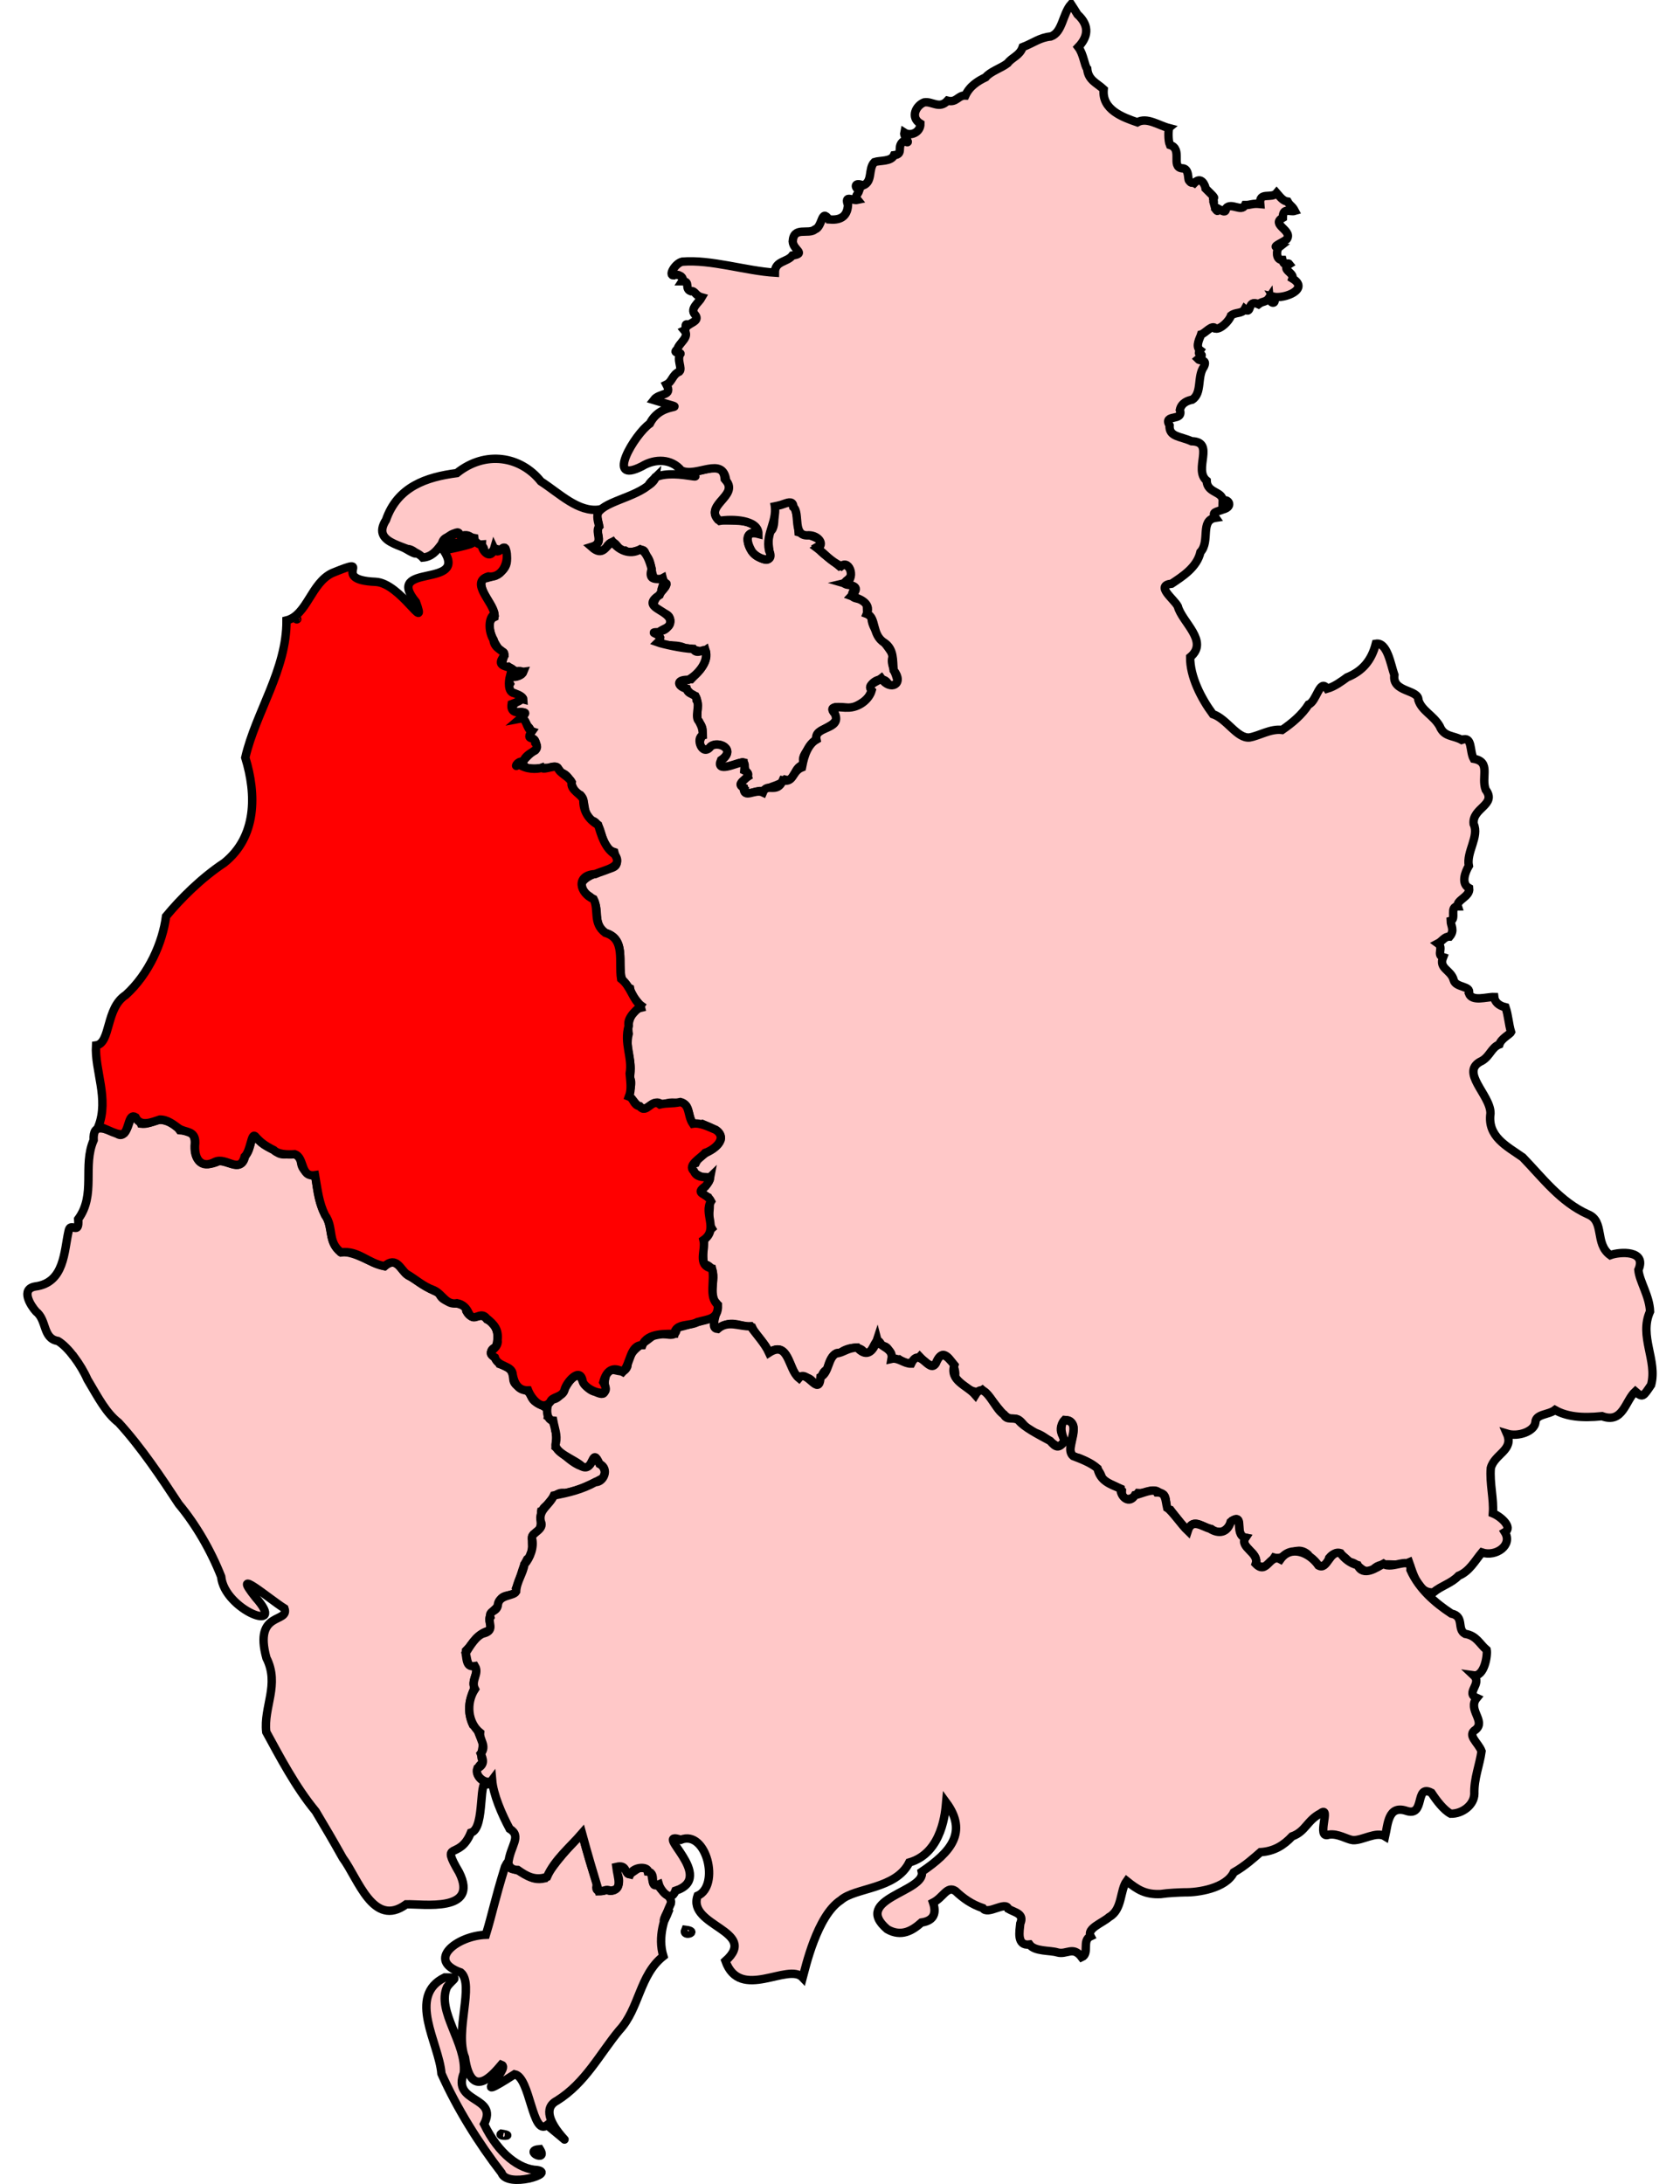
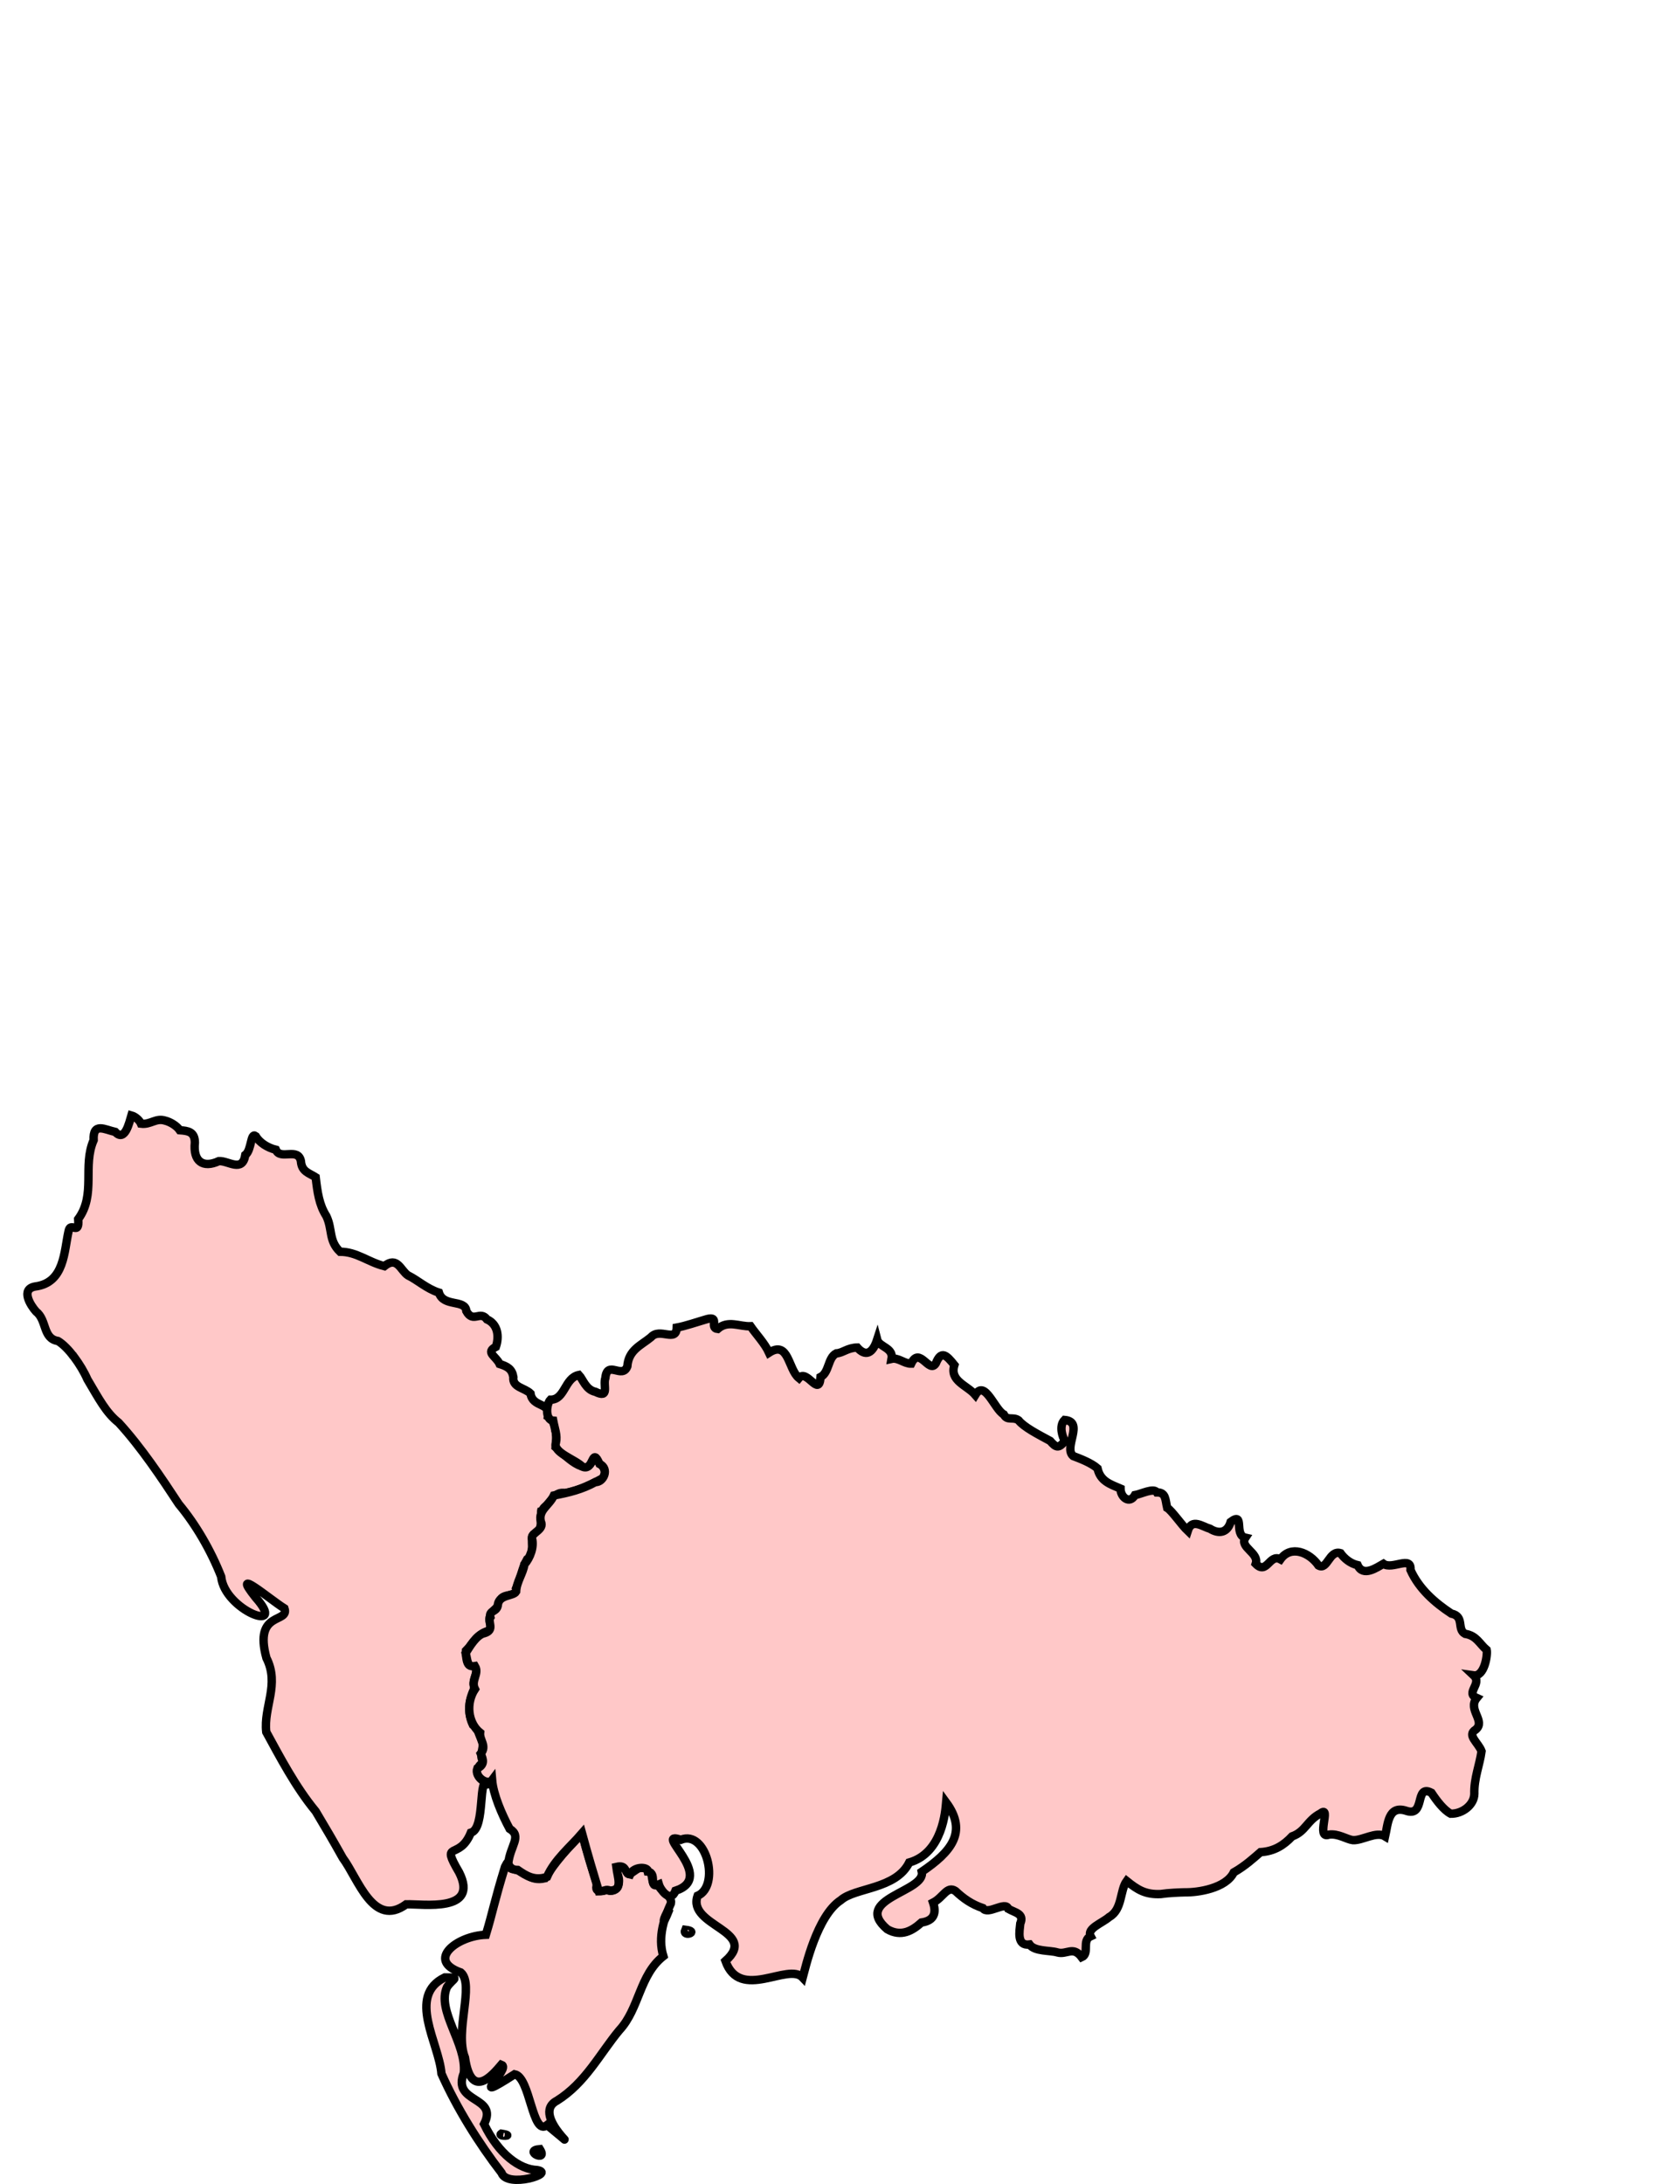
<svg xmlns="http://www.w3.org/2000/svg" version="1.0" width="200" height="260" id="svg10079">
  <g transform="translate(-17632.75,-11292.23)" id="g13585">
    <path d="M 17702.037,11510.479 C 17700.439,11512.103 17698.762,11514.007 17697.624,11515.832 C 17695.75,11516.275 17695.213,11514.908 17693.784,11514.729 C 17693.103,11514.778 17693.547,11513.091 17692.869,11514.463 C 17691.569,11518.687 17691.41,11519.873 17690.591,11522.56 C 17687.212,11522.674 17683.397,11525.572 17687.608,11527.05 C 17689.269,11528.468 17686.856,11534.067 17688.1,11537.168 C 17688.842,11542.307 17691.38,11539.271 17692.435,11538.024 C 17693.725,11538.48 17687.987,11543.055 17694.015,11539.165 C 17695.893,11539.513 17696.098,11546.638 17697.881,11545.218 C 17703.493,11549.781 17695.629,11544.095 17699.048,11542.316 C 17702.444,11540.204 17704.179,11536.689 17706.476,11533.929 C 17708.877,11531.355 17708.854,11527.357 17711.72,11525.109 C 17711.012,11522.807 17711.853,11520.495 17712.62,11518.822 C 17712.807,11517.804 17711.18,11517.353 17711.108,11516.486 C 17710.026,11517.112 17710.712,11514.845 17709.841,11514.974 C 17709.323,11513.364 17707.536,11516.152 17707.389,11515.056 C 17707.561,11514.63 17705.764,11513.855 17706.245,11515.3 C 17706.764,11516.412 17706.192,11517.617 17705.058,11517.263 C 17704.928,11517.117 17703.35,11517.882 17703.834,11516.526 C 17703.154,11514.479 17702.659,11512.881 17702.037,11510.479 z M 17685.693,11527.642 C 17681.18,11529.843 17685.013,11535.445 17685.303,11539.093 C 17687.138,11543.214 17689.729,11547.368 17692.458,11550.903 C 17693.11,11552.769 17699.003,11550.953 17696.685,11550.571 C 17694.595,11550.482 17692.131,11548.707 17690.377,11545.101 C 17692.125,11541.719 17686.502,11542.663 17687.969,11539.009 C 17688.318,11535.488 17684.693,11531.643 17685.964,11528.788 C 17686.723,11527.696 17687.614,11527.643 17685.693,11527.642 z M 17692.435,11546.238 C 17691.879,11546.602 17694.261,11546.533 17692.435,11546.238 z M 17697.012,11548.078 C 17694.927,11548.258 17698.067,11549.743 17697.012,11548.078 z " style="fill:#ffc8c8;fill-opacity:1;stroke:black;stroke-width:1;stroke-miterlimit:4;stroke-dasharray:none;stroke-opacity:1" id="Barrow and Furness" />
-     <path d="M 17713.273,11347.862 C 17718.51,11350.193 17713.348,11347.872 17710.781,11349.048 C 17709.654,11351.171 17705.427,11351.666 17704.161,11353.011 C 17703.548,11353.469 17703.983,11354.092 17704.079,11354.892 C 17703.434,11355.593 17704.831,11356.83 17703.262,11357.261 C 17703.497,11358.217 17705.18,11357.772 17705.141,11357.098 C 17706.056,11356.074 17706.257,11358.014 17707.185,11357.794 C 17708.195,11358.441 17709.453,11356.828 17709.636,11358.406 C 17710.68,11359.019 17709.887,11362.047 17711.638,11361.064 C 17711.852,11361.949 17712.513,11361.628 17711.393,11362.739 C 17710.376,11363.858 17710.051,11364.769 17711.884,11365.272 C 17713.283,11365.802 17712.155,11367.511 17711.269,11367.316 C 17710.033,11367.667 17710.929,11367.498 17711.269,11368.051 C 17710.332,11369.519 17713.264,11368.715 17714.294,11369.4 C 17715.236,11369.37 17716.187,11370.044 17716.745,11369.645 C 17717.173,11371.031 17715.984,11372.073 17715.03,11373.078 C 17713.659,11372.984 17713.024,11373.902 17714.294,11374.1 C 17714.817,11374.548 17714.938,11374.969 17715.56,11375.122 C 17716.086,11376.137 17715.562,11377.091 17715.846,11378.145 C 17716.194,11378.371 17716.498,11378.997 17716.338,11379.372 C 17716.49,11380.18 17715.237,11380.829 17716.949,11381.702 C 17717.571,11379.986 17720.74,11381.264 17718.542,11382.804 C 17718.142,11384.375 17720.956,11382.881 17721.241,11382.969 C 17721.226,11383.222 17721.642,11384.341 17721.771,11384.684 C 17721.179,11385.04 17720.469,11385.766 17721.402,11386.238 C 17721.341,11387.416 17722.997,11385.982 17723.733,11386.523 C 17724.28,11385.716 17725.364,11385.939 17726.224,11385.052 C 17727.549,11385.417 17727.051,11383.38 17728.675,11383.213 C 17727.494,11382.368 17729.946,11380.643 17730.105,11379.781 C 17730.327,11378.736 17733.278,11378.669 17731.986,11376.838 C 17731.551,11376.068 17733.678,11376.573 17734.232,11376.511 C 17735.334,11376.006 17736.581,11375.279 17736.48,11374.181 C 17736.127,11373.526 17738.069,11372.357 17738.564,11373.855 C 17740.951,11374.104 17738.283,11371.551 17739.095,11370.299 C 17738.404,11368.843 17736.315,11367.141 17736.52,11365.558 C 17735.367,11365.428 17736.627,11363.812 17735.172,11363.556 C 17734.273,11363.43 17733.819,11363.236 17734.559,11362.289 C 17735.06,11361.568 17732.276,11362.241 17733.742,11361.185 C 17734.685,11360.318 17733.501,11359.005 17732.638,11359.591 C 17731.529,11358.636 17730.617,11358.184 17730.024,11357.344 C 17731.611,11356.44 17728.612,11355.812 17727.818,11355.587 C 17727.659,11353.568 17727.626,11351.039 17725.244,11352.397 C 17724.505,11351.446 17725.393,11354.995 17724.467,11355.463 C 17723.577,11356.605 17725.494,11359.846 17723.159,11358.569 C 17721.727,11358.12 17720.925,11354.991 17723.118,11355.79 C 17722.767,11353.627 17719.601,11354.441 17718.217,11354.075 C 17716.662,11352.175 17720.976,11351.095 17719.033,11349.251 C 17718.783,11346.529 17715.764,11348.982 17714.171,11348.353 C 17713.754,11348.327 17713.631,11347.954 17713.273,11347.862 z " style="fill:#ffc8c8;fill-opacity:1;stroke:black;stroke-width:1;stroke-miterlimit:4;stroke-dasharray:none;stroke-opacity:1" id="Carlisle" />
    <path d="M 17648.391,11425.023 C 17648.151,11425.818 17647.629,11428.253 17646.47,11426.984 C 17645.223,11426.707 17643.798,11425.796 17643.897,11427.965 C 17642.546,11431.033 17644.212,11434.44 17642.058,11437.364 C 17642.227,11439.433 17641.133,11437.57 17640.915,11438.795 C 17640.367,11441.185 17640.453,11444.939 17636.944,11445.383 C 17635.138,11445.694 17636.41,11447.663 17637.033,11448.358 C 17638.363,11449.391 17637.806,11451.575 17639.646,11451.873 C 17640.866,11452.59 17642.409,11454.73 17643.161,11456.45 C 17644.515,11458.727 17645.362,11460.403 17646.879,11461.599 C 17649.543,11464.506 17651.988,11468.171 17654.03,11471.286 C 17656.062,11473.719 17657.859,11476.81 17659.08,11479.921 C 17659.45,11483.907 17667.119,11486.834 17663.191,11482.417 C 17660.071,11478.505 17664.857,11482.621 17666.613,11483.71 C 17667.226,11485.512 17662.918,11483.954 17664.466,11489.606 C 17666.072,11492.778 17664.102,11495.438 17664.448,11498.422 C 17666.043,11501.336 17667.925,11504.956 17670.33,11507.863 C 17671.694,11510.163 17672.158,11510.924 17673.56,11513.422 C 17675.388,11515.869 17677.176,11521.808 17681.104,11518.935 C 17683.072,11518.87 17689.827,11519.958 17687.416,11515.145 C 17685.098,11511.187 17687.411,11513.834 17688.803,11510.408 C 17690.632,11509.907 17689.563,11503.235 17690.938,11504.637 C 17692.079,11504.518 17691.102,11503.959 17690.637,11504.389 C 17689.389,11503.989 17689.194,11502.601 17690.351,11502.019 C 17689.69,11501.31 17690.368,11500.46 17690.229,11499.444 C 17689.676,11498.878 17689.794,11498.029 17689.044,11497.563 C 17688.364,11496.129 17688.579,11494.566 17689.249,11493.151 C 17688.743,11492.187 17690.087,11491.104 17689.086,11490.453 C 17688.229,11490.915 17688.208,11489.131 17688.227,11488.736 C 17689.182,11487.797 17689.544,11486.791 17690.801,11486.406 C 17691.698,11485.853 17690.551,11485.076 17691.251,11484.445 C 17691.121,11484 17692.184,11483.715 17692.312,11482.769 C 17692.542,11481.799 17694.618,11482.446 17694.191,11481.338 C 17694.804,11479.984 17694.841,11479.002 17695.499,11477.865 C 17696.572,11477.255 17695.779,11475.432 17696.234,11474.923 C 17697.855,11474.286 17696.584,11472.505 17697.624,11471.612 C 17698.429,11470.938 17698.783,11469.753 17700.035,11469.978 C 17701.63,11469.716 17703.397,11468.805 17704.488,11468.221 C 17705.404,11467.11 17703.754,11466.061 17703.384,11465.768 C 17702.683,11468.441 17699.868,11465.29 17698.891,11464.501 C 17698.93,11463.925 17699.068,11463.19 17698.85,11462.418 C 17698.919,11461.915 17698.377,11461.081 17697.991,11460.864 C 17698.307,11459.127 17696.156,11459.834 17695.907,11458.125 C 17695.185,11457.42 17693.72,11457.408 17693.865,11456.164 C 17693.709,11455.236 17693.2,11454.912 17692.231,11454.611 C 17691.792,11453.663 17690.492,11453.243 17691.781,11452.567 C 17692.194,11451.369 17692.045,11449.885 17690.72,11449.298 C 17689.904,11448.195 17689.078,11449.796 17688.268,11448.316 C 17688.153,11446.866 17685.545,11447.882 17685,11446.111 C 17683.567,11445.665 17682.426,11444.591 17681.322,11444.066 C 17680.429,11443.475 17680.056,11441.723 17678.503,11442.962 C 17676.54,11442.466 17675.246,11441.255 17673.232,11441.247 C 17671.839,11439.904 17672.365,11438.603 17671.599,11436.997 C 17670.736,11435.652 17670.539,11434.152 17670.33,11432.379 C 17669.524,11431.86 17668.657,11431.718 17668.573,11430.458 C 17668.224,11428.777 17666.121,11430.395 17665.592,11429.11 C 17664.565,11428.851 17663.645,11428.253 17663.181,11427.474 C 17662.566,11427.012 17662.716,11429.157 17661.957,11429.723 C 17661.606,11431.874 17659.918,11430.383 17658.809,11430.458 C 17656.882,11431.349 17655.72,11430.468 17655.949,11428.25 C 17655.936,11426.949 17655.136,11426.856 17654.152,11426.78 C 17653.789,11426.253 17653.038,11425.79 17652.395,11425.634 C 17651.285,11425.293 17650.685,11426.146 17649.535,11426.003 C 17649.37,11425.613 17648.886,11425.162 17648.391,11425.023 z M 17641.444,11453.59 C 17641.402,11453.452 17641.369,11453.646 17641.444,11453.59 z M 17697.175,11472.185 C 17697.305,11472.167 17697.135,11472.396 17697.175,11472.185 z " style="fill:#ffc8c8;fill-opacity:1;stroke:black;stroke-width:1;stroke-miterlimit:4;stroke-dasharray:none;stroke-opacity:1" id="Copeland" />
-     <path d="M 17760.259,11292.731 C 17759.236,11293.912 17759.237,11296.1 17757.848,11296.572 C 17756.528,11296.695 17755.771,11297.351 17754.498,11297.839 C 17754.147,11298.871 17753.232,11299.041 17752.7,11299.759 C 17751.949,11300.339 17750.625,11300.749 17750.085,11301.435 C 17749.146,11301.884 17748.184,11302.487 17747.674,11303.601 C 17746.793,11303.558 17746.636,11304.496 17745.55,11304.215 C 17744.583,11305.269 17743.707,11304.245 17742.771,11304.419 C 17741.833,11304.767 17741.058,11306.189 17742.321,11306.952 C 17742.342,11308.001 17741.139,11308.499 17740.402,11308.015 C 17740.282,11308.537 17741.438,11309.561 17740.36,11308.996 C 17739.379,11309.667 17740.428,11310.563 17739.176,11310.714 C 17738.829,11311.496 17737.503,11311.303 17736.848,11311.529 C 17736.059,11312.332 17736.698,11313.835 17735.499,11314.31 C 17734.412,11313.855 17734.47,11314.58 17735.049,11314.881 C 17734.848,11315.478 17734.452,11315.545 17734.845,11316.025 C 17734.229,11316.164 17733.241,11315.368 17733.702,11316.638 C 17733.609,11318.147 17732.651,11318.466 17731.414,11318.355 C 17730.52,11317.007 17730.679,11319.229 17729.78,11319.541 C 17728.977,11320.21 17727.228,11319.131 17727.123,11320.97 C 17727.185,11322.025 17728.763,11322.391 17727.082,11322.646 C 17726.481,11323.461 17724.992,11323.267 17724.997,11324.69 C 17721.598,11324.489 17717.372,11323.092 17713.967,11323.382 C 17713.117,11323.578 17712.283,11325.044 17712.946,11325.016 C 17713.456,11324.756 17714.271,11325.244 17713.967,11325.711 C 17715.007,11325.708 17714.19,11326.611 17714.988,11326.896 C 17715.524,11326.809 17715.474,11327.408 17716.296,11327.632 C 17715.949,11328.26 17714.845,11328.958 17715.479,11329.676 C 17716.04,11330.338 17715.229,11330.568 17714.743,11330.902 C 17714.063,11330.627 17714.629,11331.347 17714.212,11331.555 C 17714.908,11332.373 17713.589,11333.027 17713.395,11333.804 C 17712.733,11334.32 17713.784,11334.184 17713.763,11334.334 C 17713.269,11335.015 17714.015,11336.077 17713.64,11336.46 C 17712.763,11336.837 17712.799,11337.667 17712.089,11338.012 C 17712.863,11339.462 17711.277,11338.928 17710.576,11339.852 C 17715.634,11341.403 17711.595,11339.648 17710.11,11342.662 C 17708.293,11343.923 17704.704,11350.008 17709.17,11347.744 C 17710.753,11346.781 17712.704,11346.842 17713.844,11348.23 C 17715.671,11349.151 17718.827,11346.425 17719.196,11349.456 C 17720.74,11351.302 17716.348,11352.502 17718.42,11354.238 C 17719.839,11353.984 17723.053,11354.067 17723.037,11355.79 C 17721.449,11355.366 17721.519,11356.633 17722.262,11357.875 C 17722.915,11358.823 17725.077,11359.48 17724.303,11357.752 C 17723.847,11355.631 17725.452,11354.228 17724.917,11352.03 C 17725.135,11353.214 17727.15,11351.119 17727.205,11352.603 C 17728.059,11353.307 17727.004,11356.173 17729.043,11355.954 C 17730.247,11355.992 17730.943,11357.058 17730.066,11357.507 C 17730.961,11358.163 17731.525,11358.969 17732.884,11359.632 C 17733.922,11358.756 17734.713,11361.333 17733.251,11361.675 C 17734.348,11362.001 17735.23,11362.018 17734.109,11363.187 C 17734.844,11363.451 17736.545,11363.924 17735.948,11365.314 C 17737.123,11365.743 17736.481,11367.802 17738.031,11368.745 C 17739.185,11369.527 17739.026,11370.811 17739.135,11372.014 C 17740.446,11373.66 17738.74,11374.556 17737.665,11372.996 C 17737.186,11373.391 17735.867,11373.717 17736.52,11374.427 C 17736.205,11375.51 17734.99,11376.501 17733.619,11376.47 C 17733.071,11376.526 17731.088,11376.053 17732.148,11377.205 C 17732.987,11379.184 17729.596,11378.618 17729.944,11380.27 C 17728.636,11381.012 17728.329,11383.065 17728.225,11383.581 C 17727.002,11384.056 17727.29,11385.419 17725.939,11385.135 C 17725.238,11386.816 17724.076,11385.33 17723.569,11386.565 C 17722.594,11386.102 17721.284,11387.43 17721.281,11385.993 C 17719.933,11385.355 17722.9,11384.703 17721.362,11383.949 C 17721.442,11383.152 17721.478,11382.915 17720.872,11383.05 C 17720.386,11383.072 17717.911,11384.296 17718.583,11382.723 C 17720.493,11381.442 17718.225,11380.375 17717.358,11381.088 C 17716.359,11382.404 17715.517,11380.016 17716.419,11379.781 C 17716.406,11378.993 17716.31,11378.771 17715.969,11378.105 C 17715.4,11377.593 17716.11,11376.252 17715.684,11375.611 C 17715.661,11374.701 17714.663,11375.021 17714.498,11374.222 C 17713.473,11373.982 17713.09,11373.134 17714.703,11373.16 C 17715.785,11372.584 17716.936,11371.17 17716.785,11370.095 C 17716.894,11368.904 17715.837,11370.459 17715.274,11369.481 C 17713.979,11369.45 17711.554,11368.881 17711.066,11368.704 C 17712.169,11367.631 17709.394,11367.529 17711.229,11367.48 C 17711.62,11367.043 17712.64,11367.048 17712.538,11366.089 C 17712.27,11364.756 17708.94,11364.567 17711.269,11363.066 C 17711.473,11362.471 17712.723,11361.423 17711.72,11361.717 C 17712.104,11360.482 17709.692,11362.038 17710.332,11359.96 C 17710.096,11359.018 17709.683,11357.898 17708.982,11357.629 C 17707.662,11358.413 17706.299,11357.612 17705.673,11356.731 C 17704.829,11357.17 17704.571,11358.575 17703.181,11357.344 C 17704.777,11356.864 17703.498,11355.649 17704.079,11354.892 C 17703.853,11354.005 17703.739,11353.473 17704.121,11352.889 C 17701.606,11353.26 17699.387,11350.993 17697.138,11349.54 C 17694.735,11346.53 17690.532,11345.824 17687.135,11348.55 C 17683.511,11349.023 17680.073,11350.162 17678.702,11354.134 C 17676.759,11357.185 17681.712,11357.105 17683.079,11358.61 C 17685.159,11358.426 17685.26,11355.988 17687.082,11355.667 C 17687.525,11356.163 17688.523,11356.142 17689.208,11356.281 C 17689.34,11357.587 17690.282,11356.76 17690.393,11357.712 C 17690.818,11359.321 17691.669,11356.724 17692.19,11357.915 C 17693.019,11356.832 17692.885,11357.765 17693.09,11358.692 C 17693.247,11360.322 17691.482,11360.916 17690.229,11361.144 C 17689.397,11362.379 17691.754,11364.429 17691.618,11365.681 C 17690.193,11366.325 17691.636,11368.96 17692.394,11369.849 C 17693.602,11369.643 17691.414,11372.172 17693.293,11371.606 C 17693.855,11371.959 17694.168,11372.352 17695.05,11372.22 C 17694.664,11373.185 17692.692,11372.273 17693.457,11373.65 C 17692.735,11374.928 17695.017,11374.813 17695.05,11375.49 C 17694.526,11375.352 17693.059,11376.485 17694.191,11377.042 C 17696.219,11376.746 17694.182,11377.732 17695.418,11378.554 C 17696.259,11379.17 17695.797,11379.5 17695.826,11380.311 C 17696.413,11379.573 17697.051,11381.608 17696.276,11381.619 C 17695.434,11382.184 17694.957,11383.154 17694.111,11383.296 C 17694.358,11383.385 17694.916,11383.129 17695.458,11383.663 C 17696.638,11383.865 17697.226,11383.577 17697.991,11383.663 C 17698.949,11383.363 17699.018,11383.443 17699.545,11384.195 C 17701.085,11384.728 17700.515,11386.379 17701.873,11386.892 C 17702.625,11387.672 17701.945,11389.479 17703.508,11390.038 C 17704.647,11390.784 17704.106,11393.111 17705.878,11393.675 C 17706.146,11394.756 17706.637,11395.391 17705.1,11395.678 C 17703.456,11396.22 17700.631,11397.069 17702.691,11398.784 C 17704.682,11399.911 17702.908,11402.119 17704.898,11403.362 C 17708.043,11404.21 17705.327,11408.805 17707.757,11409.901 C 17707.95,11411.045 17708.913,11411.573 17709.063,11412.189 C 17707.946,11412.438 17707.361,11413.922 17707.593,11415.295 C 17707.094,11417.298 17708.168,11418.575 17707.716,11420.485 C 17708.174,11421.236 17707.525,11422.314 17707.716,11422.897 C 17708.409,11423.36 17708.374,11423.894 17709.39,11424.205 C 17709.915,11424.318 17710.836,11422.844 17711.596,11423.837 C 17712.329,11423.336 17713.164,11423.5 17714.05,11423.632 C 17715.21,11423.858 17714.343,11426.767 17716.378,11426.044 C 17717.244,11426.413 17718.801,11427.011 17718.542,11427.923 C 17718.044,11429.254 17716.208,11429.286 17715.56,11430.703 C 17713.857,11431.26 17716.69,11432.946 17717.318,11432.339 C 17717.066,11433.725 17715.118,11434.188 17717.072,11434.789 C 17717.577,11435.788 17716.755,11437.301 17717.48,11438.468 C 17716.156,11439.623 17716.475,11441.298 17716.5,11442.678 C 17718.789,11443.262 17716.813,11445.838 17717.89,11447.254 C 17718.817,11447.569 17716.673,11450.865 17718.542,11450.278 C 17719.761,11449.311 17721.164,11450.202 17722.303,11450.278 C 17722.798,11451.334 17723.9,11452.175 17724.303,11453.263 C 17726.287,11451.91 17726.67,11454.46 17727.369,11455.796 C 17728.072,11456.552 17729.009,11455.69 17729.739,11457.063 C 17730.619,11457.205 17730.313,11455.56 17731.25,11455.265 C 17731.409,11454.313 17731.982,11453.116 17732.802,11453.304 C 17733.25,11452.799 17735.297,11452.153 17735.745,11453.467 C 17736.899,11453.375 17736.907,11450.725 17737.746,11452.444 C 17739.12,11452.519 17738.328,11454.438 17739.788,11454.079 C 17740.665,11454.724 17741.409,11454.668 17742.24,11453.752 C 17743.275,11454.862 17744.068,11455.378 17744.733,11453.671 C 17745.435,11452.968 17746.763,11455.183 17746.408,11456.164 C 17747.359,11457.34 17748.835,11458.39 17749.717,11457.718 C 17751.012,11458.836 17752.016,11460.933 17753.19,11461.191 C 17754.355,11460.809 17754.516,11462.219 17755.722,11462.785 C 17756.837,11462.838 17758.033,11464.206 17758.788,11464.501 C 17759.607,11463.839 17759.635,11463.556 17759.156,11462.948 C 17758.662,11461.719 17759.937,11460.532 17760.504,11461.968 C 17760.885,11463.357 17759.154,11465.682 17761.198,11465.808 C 17762.392,11466.299 17763.503,11466.766 17763.936,11468.138 C 17764.467,11468.928 17765.556,11468.974 17766.305,11469.691 C 17766.204,11471.162 17767.657,11470.791 17768.226,11469.978 C 17769.342,11470.079 17770.201,11469.203 17770.88,11470.059 C 17772.005,11469.974 17771.178,11472.229 17772.148,11472.061 C 17772.705,11472.798 17773.67,11474.152 17774.232,11474.391 C 17774.78,11472.791 17775.957,11474.168 17776.969,11474.269 C 17778.099,11475.124 17778.923,11474.314 17779.462,11473.248 C 17781.004,11472.468 17779.583,11475.033 17781.013,11475.29 C 17780.25,11476.436 17782.681,11477.077 17782.241,11478.396 C 17783.165,11479.244 17783.954,11478.431 17784.445,11477.661 C 17785.79,11478.052 17786.918,11475.981 17788.45,11477.292 C 17789.073,11478.585 17790.584,11479.397 17790.983,11477.701 C 17791.979,11476.503 17792.762,11477.611 17793.435,11478.192 C 17794.527,11478.249 17795.056,11479.947 17796.253,11479.05 C 17797.315,11477.919 17798.974,11478.919 17800.502,11478.233 C 17800.943,11479.477 17801.586,11482.004 17803.404,11481.789 C 17804.316,11481.019 17805.523,11480.736 17806.386,11479.826 C 17807.666,11479.314 17808.312,11478.083 17809.166,11477.048 C 17810.846,11477.607 17812.864,11476.173 17811.902,11474.636 C 17812.87,11474.077 17811.453,11472.782 17810.473,11472.388 C 17810.607,11470.712 17810.07,11468.805 17810.227,11466.995 C 17810.674,11465.304 17813.013,11464.878 17812.147,11462.906 C 17813.505,11463.321 17815.417,11462.627 17815.538,11461.558 C 17815.566,11460.542 17817.107,11460.68 17817.867,11460.087 C 17819.259,11460.869 17821.025,11461.077 17823.465,11460.823 C 17825.965,11461.753 17826.226,11458.987 17827.428,11457.881 C 17828.323,11458.663 17828.352,11458.509 17829.308,11457.104 C 17830.094,11454.189 17827.844,11451.322 17829.184,11448.358 C 17829.114,11446.48 17827.936,11444.822 17827.797,11443.413 C 17828.839,11441.038 17825.588,11441.228 17824.446,11441.655 C 17822.544,11440.275 17823.834,11437.612 17821.79,11436.792 C 17818.506,11435.317 17816.381,11432.441 17814.026,11430.008 C 17812.09,11428.649 17809.805,11427.541 17810.187,11424.777 C 17810.225,11422.578 17806.391,11419.782 17809.166,11418.524 C 17810.151,11417.947 17810.287,11416.941 17811.249,11416.562 C 17811.458,11415.856 17812.491,11415.385 17812.638,11415.091 C 17812.351,11414.156 17812.314,11413.118 17811.984,11412.148 C 17811.159,11411.954 17810.699,11411.5 17810.635,11410.922 C 17809.727,11410.889 17807.986,11411.532 17807.612,11410.473 C 17807.927,11409.575 17806.061,11409.835 17805.814,11408.919 C 17805.487,11407.66 17803.99,11407.57 17804.547,11406.182 C 17803.72,11405.915 17804.648,11405.06 17803.935,11404.547 C 17804.443,11404.282 17804.719,11403.699 17805.325,11403.729 C 17805.962,11402.971 17805.457,11402.451 17805.448,11401.85 C 17806.158,11401.648 17805.252,11400.138 17806.304,11400.133 C 17806.061,11399.372 17807.791,11399.004 17807.653,11397.967 C 17806.639,11397.434 17807.173,11396.052 17807.612,11395.311 C 17807.29,11393.66 17808.884,11391.807 17808.185,11390.324 C 17807.965,11388.395 17810.993,11388.067 17809.613,11386.238 C 17809.035,11384.696 17810.291,11382.928 17808.185,11382.559 C 17807.674,11381.631 17808.074,11379.819 17806.755,11380.311 C 17805.741,11379.748 17804.66,11379.987 17804.139,11378.677 C 17803.391,11377.378 17802.004,11376.848 17801.606,11375.57 C 17801.643,11374.276 17798.452,11374.679 17798.746,11372.588 C 17798.307,11371.345 17797.906,11368.633 17796.539,11368.868 C 17796.028,11370.842 17794.966,11372.121 17793.108,11372.874 C 17792.452,11373.348 17791.661,11373.952 17790.738,11374.222 C 17789.87,11372.925 17789.489,11375.771 17788.532,11376.103 C 17787.742,11377.342 17786.563,11378.316 17785.386,11379.127 C 17783.971,11378.959 17782.721,11379.813 17781.504,11380.026 C 17780.027,11380.178 17778.795,11377.792 17777.133,11377.246 C 17775.757,11375.394 17774.411,11372.774 17774.437,11370.463 C 17776.721,11368.583 17773.467,11366.319 17772.965,11364.414 C 17772.494,11363.512 17770.218,11361.935 17772.231,11361.717 C 17773.473,11360.885 17775.243,11359.791 17775.661,11357.956 C 17776.861,11356.658 17775.57,11354.151 17777.46,11353.87 C 17776.958,11353.169 17777.501,11353.208 17778.319,11352.889 C 17779.763,11352.514 17778.791,11351.422 17778.319,11351.909 C 17778.363,11350.671 17776.454,11350.996 17776.398,11349.456 C 17774.763,11348.111 17777.484,11344.825 17774.599,11344.757 C 17773.247,11344.147 17771.901,11344.258 17771.984,11342.876 C 17771.17,11341.437 17773.674,11342.477 17773.211,11341.037 C 17773.391,11340.157 17774.202,11339.906 17774.68,11339.811 C 17775.897,11339.036 17775.224,11337.051 17776.071,11335.888 C 17776.512,11334.953 17775.623,11335.251 17775.376,11334.989 C 17776.484,11334.089 17775.048,11334.749 17775.62,11333.927 C 17774.994,11333.469 17775.645,11332.391 17775.744,11332.046 C 17776.203,11331.924 17777.083,11330.786 17777.46,11331.352 C 17778.053,11331.452 17779.072,11330.467 17779.298,11329.798 C 17779.867,11329.345 17780.606,11329.625 17780.933,11329.022 C 17781.828,11329.793 17781.178,11327.798 17782.566,11328.45 C 17783.132,11328.004 17783.43,11328.294 17783.874,11327.632 C 17783.964,11328.55 17784.869,11328.435 17784.323,11327.55 C 17785.666,11327.854 17788.697,11326.645 17786.612,11325.384 C 17786.858,11324.676 17785.158,11324.331 17786.243,11323.668 C 17786.044,11323.4 17785.643,11324.066 17785.426,11323.178 C 17784.554,11323.195 17784.733,11321.899 17784.977,11321.706 C 17783.823,11321.643 17785.881,11320.995 17786,11320.602 C 17786.527,11319.585 17784,11318.951 17785.467,11318.15 C 17785.474,11316.855 17786.297,11317.511 17786.897,11317.333 C 17786.574,11316.711 17786.366,11316.793 17786.04,11316.229 C 17785.533,11316.162 17785.255,11315.817 17784.732,11315.208 C 17784.125,11315.952 17782.618,11314.973 17782.771,11316.516 C 17781.789,11316.415 17781.66,11316.653 17780.972,11316.638 C 17780.53,11317.547 17779.343,11316.251 17778.685,11317.047 C 17778.697,11317.631 17778.311,11317.368 17777.787,11317.087 C 17777.692,11317.864 17777.367,11316.578 17776.847,11316.679 C 17777.675,11316.385 17776.938,11315.922 17777.255,11315.78 C 17777.438,11315.785 17776.651,11315.059 17776.274,11314.677 C 17776.245,11314.357 17775.774,11313.131 17774.926,11314.023 C 17774.614,11313.849 17774.664,11314.187 17774.314,11313.736 C 17774.121,11313.605 17774.371,11312.24 17773.455,11312.265 C 17772.112,11312.09 17773.59,11309.965 17772.025,11309.486 C 17771.793,11308.959 17771.833,11307.589 17771.944,11307.485 C 17770.663,11307.155 17769.3,11306.145 17768.144,11306.789 C 17766.44,11306.199 17763.904,11305.315 17764.14,11302.866 C 17763.338,11302.111 17762.3,11301.799 17762.178,11300.413 C 17761.858,11300.068 17761.748,11298.653 17761.116,11297.839 C 17762.178,11296.729 17762.597,11295.371 17761.021,11293.938 C 17760.771,11293.533 17760.521,11293.128 17760.259,11292.731 z M 17710.781,11349.048 C 17709.093,11350.683 17710.691,11349.678 17710.781,11349.048 z " style="fill:#ffc8c8;fill-opacity:1;stroke:black;stroke-width:1;stroke-miterlimit:4;stroke-dasharray:none;stroke-opacity:1" id="Penrith and The Border" />
    <path d="M 17716.949,11449.257 C 17715.703,11449.616 17714.392,11450.081 17713.314,11450.278 C 17713.262,11452.104 17711.288,11450.229 17710.249,11451.423 C 17709.042,11452.413 17707.578,11452.932 17707.43,11454.897 C 17706.819,11456.458 17705.039,11454.072 17704.815,11456.286 C 17704.506,11457.157 17705.368,11458.778 17703.63,11457.921 C 17702.481,11457.682 17702.134,11456.405 17701.669,11455.919 C 17699.945,11456.258 17700.029,11458.884 17698.278,11458.861 C 17697.768,11459.387 17697.63,11461.283 17698.605,11461.354 C 17698.779,11462.287 17699.127,11463.108 17698.932,11463.97 C 17698.531,11465.152 17701.182,11465.947 17702.078,11466.83 C 17703.494,11467.445 17703.161,11464.307 17704.121,11466.503 C 17705.338,11467.079 17704.589,11468.716 17703.63,11468.67 C 17702.055,11469.54 17700.495,11469.923 17698.687,11470.264 C 17698.115,11471.498 17696.804,11471.984 17697.134,11473.369 C 17697.605,11474.342 17695.995,11474.685 17696.072,11475.331 C 17696.37,11476.369 17695.859,11477.705 17695.173,11478.478 C 17695.041,11479.507 17694.239,11480.531 17694.191,11481.707 C 17693.875,11482.266 17692.222,11482.038 17692.026,11483.219 C 17691.973,11484.208 17690.882,11483.89 17691.128,11484.772 C 17690.762,11485.335 17691.701,11486.262 17690.433,11486.653 C 17689.468,11486.827 17688.604,11488.355 17688.185,11489.022 C 17688.432,11489.914 17688.322,11490.735 17689.29,11490.576 C 17689.841,11491.482 17688.764,11492.273 17689.29,11493.313 C 17688.183,11494.995 17688.455,11497.346 17689.902,11498.504 C 17689.81,11499.408 17690.742,11500.059 17689.983,11500.998 C 17690.246,11501.656 17690.52,11502.28 17689.575,11502.754 C 17689.19,11503.764 17690.815,11504.829 17691.332,11504.144 C 17691.48,11505.872 17692.48,11508.201 17693.415,11509.94 C 17694.922,11510.856 17693.488,11511.922 17693.253,11514.076 C 17693.376,11514.357 17693.557,11514.843 17694.396,11514.851 C 17695.374,11515.533 17696.412,11516.182 17697.868,11515.668 C 17698.778,11513.607 17700.599,11512.146 17702.037,11510.479 C 17702.722,11512.995 17703.441,11515.426 17704.038,11517.386 C 17704.915,11517.367 17704.791,11517.086 17705.386,11517.303 C 17706.952,11517.276 17706.28,11515.765 17706.122,11514.484 C 17707.432,11514.17 17707.023,11515.235 17707.757,11515.383 C 17708.183,11514.418 17709.881,11514.395 17709.922,11515.056 C 17711.014,11515.279 17709.898,11517.109 17711.188,11516.568 C 17711.391,11517.251 17712.587,11518.836 17713.163,11517.323 C 17718.172,11515.697 17710.288,11510.067 17713.797,11511.25 C 17716.861,11510.007 17718.502,11516.742 17715.795,11517.924 C 17714.515,11521.541 17723.155,11522.087 17719.115,11525.681 C 17720.849,11530.555 17726.58,11525.805 17728.314,11527.657 C 17728.618,11526.528 17730.009,11520.286 17732.843,11518.444 C 17734.553,11516.921 17739.393,11517.173 17740.989,11513.958 C 17744.998,11512.813 17745.301,11507.748 17745.387,11506.8 C 17748.004,11510.359 17745.923,11512.725 17742.484,11515.061 C 17743.009,11517.45 17734.1,11518.248 17738.371,11521.898 C 17740.053,11522.871 17741.377,11522.06 17742.444,11521.103 C 17744.049,11520.873 17744.21,11519.865 17743.833,11518.734 C 17745.065,11518.098 17745.493,11516.69 17746.49,11517.345 C 17747.471,11518.268 17748.407,11518.923 17749.758,11519.388 C 17750.319,11520.283 17752.464,11518.483 17752.781,11519.469 C 17753.583,11519.94 17754.721,11520.035 17754.211,11521.226 C 17754.126,11522.108 17753.748,11523.916 17755.314,11523.719 C 17755.923,11524.577 17757.744,11524.391 17758.624,11524.66 C 17759.748,11524.979 17760.488,11523.847 17761.524,11525.232 C 17762.501,11524.8 17761.5,11523.234 17762.587,11522.738 C 17762.09,11521.809 17763.956,11521.183 17764.794,11520.449 C 17766.391,11519.555 17766.048,11517.301 17766.877,11516.159 C 17768.171,11517.197 17769.104,11517.795 17770.922,11517.713 C 17771.875,11517.57 17773.179,11517.522 17773.823,11517.507 C 17775.291,11517.538 17778.68,11517.064 17779.625,11515.137 C 17781.017,11514.346 17782.052,11513.376 17782.811,11512.726 C 17784.469,11512.619 17785.589,11511.889 17786.57,11510.847 C 17788.191,11510.275 17788.331,11508.948 17789.963,11508.108 C 17791.298,11507.051 17789.356,11511.23 17790.942,11510.641 C 17792.045,11510.474 17793.076,11511.208 17793.804,11511.296 C 17794.954,11511.359 17796.597,11510.2 17797.643,11510.847 C 17797.978,11509.381 17798.003,11507.145 17800.094,11507.781 C 17802.529,11508.661 17801.09,11504.556 17803.159,11505.656 C 17803.79,11506.615 17804.625,11507.71 17805.448,11508.148 C 17806.852,11508.176 17808.251,11507.094 17808.266,11505.779 C 17808.217,11503.923 17808.892,11502.391 17809.124,11500.711 C 17808.729,11499.663 17807.337,11498.8 17808.43,11498.136 C 17809.66,11497.108 17807.424,11495.753 17808.552,11494.376 C 17807.142,11493.76 17809.253,11492.681 17808.185,11491.678 C 17809.466,11491.861 17809.856,11489.282 17809.736,11488.654 C 17808.865,11487.912 17808.542,11486.952 17807.163,11486.733 C 17806.147,11486.188 17807.143,11484.659 17805.528,11484.323 C 17803.589,11483.041 17801.699,11481.424 17800.667,11479.132 C 17800.813,11477.343 17798.476,11479.156 17797.44,11478.396 C 17796.664,11478.829 17795.019,11480.011 17794.374,11478.56 C 17793.5,11478.358 17792.793,11477.775 17792.33,11477.13 C 17790.983,11476.729 17790.79,11479.2 17789.716,11478.6 C 17788.654,11477.058 17786.428,11476.113 17785.182,11477.865 C 17783.863,11477.155 17783.587,11479.77 17782.241,11478.396 C 17782.681,11477.077 17780.25,11476.436 17781.013,11475.29 C 17779.592,11474.969 17780.988,11472.114 17779.256,11473.411 C 17778.882,11474.676 17777.888,11474.903 17776.806,11474.228 C 17775.867,11473.96 17774.634,11472.942 17774.15,11474.473 C 17773.414,11473.773 17772.238,11472.046 17771.698,11471.734 C 17771.467,11470.771 17771.567,11469.888 17770.474,11469.896 C 17770.109,11469.306 17768.582,11470.1 17767.859,11470.222 C 17767.218,11471.343 17766.147,11470.476 17766.142,11469.445 C 17764.923,11468.92 17763.738,11468.567 17763.405,11467.036 C 17762.639,11466.37 17761.358,11465.891 17760.504,11465.564 C 17759.309,11464.539 17761.892,11461.488 17759.483,11461.272 C 17758.775,11461.989 17759.25,11463.329 17759.523,11463.766 C 17758.759,11464.756 17758.436,11464.523 17757.766,11463.766 C 17756.314,11462.982 17754.636,11462.119 17754.007,11461.314 C 17753.341,11460.84 17752.647,11461.427 17752.25,11460.618 C 17751.138,11460.021 17749.988,11456.398 17748.859,11458.289 C 17747.865,11457.133 17745.761,11456.631 17746.366,11454.733 C 17745.416,11453.548 17744.8,11452.944 17744.16,11454.529 C 17743.359,11455.849 17742.229,11452.432 17741.219,11454.57 C 17740.407,11454.589 17739.694,11453.818 17738.891,11453.998 C 17739.133,11452.658 17737.403,11452.598 17737.175,11451.709 C 17736.622,11453.418 17735.767,11453.737 17734.803,11452.65 C 17733.62,11452.679 17733.078,11453.309 17732.311,11453.344 C 17731.278,11453.866 17731.485,11455.623 17730.432,11456.164 C 17730.264,11458.684 17728.816,11455.127 17727.859,11456.286 C 17726.557,11455.227 17726.657,11451.745 17724.303,11453.263 C 17723.793,11452.151 17722.777,11451.091 17722.098,11450.116 C 17720.773,11450.177 17719.422,11449.346 17718.176,11450.442 C 17717.182,11450.335 17718.46,11448.883 17716.949,11449.257 z M 17697.175,11472.185 C 17697.135,11472.396 17697.305,11472.167 17697.175,11472.185 z M 17712.456,11519.469 C 17711.636,11520.535 17711.469,11522.044 17712.456,11519.469 z M 17714.335,11521.963 C 17713.925,11522.909 17716.126,11522.178 17714.335,11521.963 z " style="fill:#ffc8c8;fill-opacity:1;stroke:black;stroke-width:1;stroke-miterlimit:4;stroke-dasharray:none;stroke-opacity:1" id="Westmorland and Lonsdale" />
-     <path d="M 17687.124,11355.627 C 17686.562,11356.231 17685.44,11355.975 17685.367,11357.058 C 17690.432,11356.45 17689.923,11356.891 17685.571,11357.752 C 17688.579,11362.351 17678.361,11359.166 17682.27,11363.904 C 17683.683,11367.804 17680.443,11361.637 17677.46,11361.496 C 17671.761,11361.263 17677.636,11358.272 17672.319,11360.442 C 17669.787,11361.607 17669.313,11365.479 17666.858,11366.089 C 17666.889,11371.98 17663.209,11376.999 17661.95,11382.42 C 17663.301,11386.812 17663.328,11391.834 17659.439,11394.954 C 17656.74,11396.735 17654.24,11399.227 17652.518,11401.318 C 17652.11,11404.443 17650.478,11408.18 17647.727,11410.679 C 17645.287,11412.249 17645.975,11416.421 17644.183,11416.685 C 17644.001,11419.629 17645.755,11423.045 17644.469,11426.33 C 17645.434,11426.573 17646.943,11427.6 17647.532,11427.148 C 17648.126,11426.503 17648.076,11424.728 17648.881,11425.226 C 17649.459,11426.441 17650.83,11425.819 17651.782,11425.512 C 17652.683,11425.499 17653.435,11426.132 17653.989,11426.535 C 17654.806,11427.121 17656.022,11426.749 17655.99,11428.292 C 17655.787,11430.135 17656.643,11431.461 17658.361,11430.539 C 17659.675,11429.929 17661.295,11432.083 17661.874,11429.926 C 17662.586,11429.269 17662.651,11427.149 17663.099,11427.474 C 17663.706,11428.162 17664.217,11428.59 17665.347,11429.149 C 17665.829,11429.634 17666.865,11429.71 17667.839,11429.64 C 17669.049,11430.052 17668.45,11432.402 17670.25,11432.133 C 17670.566,11433.927 17670.72,11435.436 17671.435,11436.874 C 17672.552,11438.41 17671.672,11440.058 17673.354,11441.328 C 17675.388,11441.03 17676.57,11442.659 17678.543,11442.962 C 17679.934,11441.727 17680.445,11443.39 17681.159,11443.903 C 17682.191,11444.491 17683.08,11445.359 17684.387,11445.824 C 17685.437,11446.282 17685.826,11447.631 17687.165,11447.378 C 17687.866,11447.512 17688.279,11447.966 17688.512,11448.48 C 17689.161,11449.855 17689.898,11448.173 17690.678,11449.175 C 17691.59,11449.91 17692.112,11450.486 17691.985,11451.75 C 17692.18,11452.974 17690.341,11453.02 17691.657,11453.834 C 17692.035,11455.018 17693.747,11454.745 17693.784,11455.879 C 17693.955,11456.791 17694.375,11457.797 17695.622,11457.757 C 17696.09,11458.903 17697.368,11460.272 17698.278,11459.106 C 17698.46,11458.478 17699.671,11458.62 17699.953,11457.718 C 17700.141,11456.811 17701.839,11454.84 17702.118,11456.694 C 17702.51,11457.9 17705.859,11458.961 17704.571,11456.777 C 17704.957,11455.333 17705.76,11454.886 17706.898,11455.552 C 17707.854,11454.591 17707.692,11452.376 17709.227,11452.363 C 17709.818,11450.831 17712.216,11451.07 17713.026,11451.015 C 17713.181,11449.714 17714.903,11450.133 17715.765,11449.625 C 17717.056,11449.245 17718.282,11449.335 17718.217,11447.582 C 17717.056,11446.615 17717.896,11444.633 17717.522,11443.249 C 17715.655,11442.856 17716.812,11441.075 17716.5,11439.858 C 17718.34,11438.579 17716.458,11436.674 17717.399,11435.239 C 17716.855,11434.175 17715.353,11434.427 17716.745,11433.441 C 17718.261,11431.513 17715.965,11433.118 17715.357,11431.643 C 17714.54,11430.954 17716.18,11430.101 17716.704,11429.477 C 17717.865,11429.077 17719.429,11427.729 17717.972,11426.738 C 17717.106,11426.377 17716.118,11425.861 17715.233,11426.003 C 17714.572,11425.038 17714.927,11423.723 17713.763,11423.428 C 17712.659,11423.66 17712.233,11423.496 17711.311,11423.714 C 17710.299,11422.925 17709.72,11424.966 17708.9,11423.919 C 17708.148,11423.794 17708.231,11423.009 17707.633,11422.774 C 17707.963,11421.924 17707.792,11420.968 17707.716,11420.036 C 17708.073,11418.096 17706.979,11416.478 17707.593,11414.356 C 17707.316,11413.258 17708.931,11412.169 17709.063,11411.944 C 17708.061,11411.246 17707.871,11409.675 17706.694,11408.756 C 17706.371,11406.697 17707.237,11403.987 17704.815,11403.28 C 17703.273,11402.133 17704.079,11400.545 17703.425,11399.274 C 17701.749,11398.568 17701.26,11396.42 17703.589,11396.291 C 17704.96,11395.71 17706.993,11395.46 17705.918,11393.921 C 17704.742,11393.14 17704.347,11391.672 17703.957,11390.446 C 17702.75,11389.757 17702.189,11388.723 17702.2,11387.504 C 17702.091,11386.811 17700.579,11386.335 17700.811,11385.338 C 17700.427,11384.645 17699.378,11384.285 17699.176,11383.663 C 17698.924,11383.187 17697.457,11383.986 17697.256,11383.623 C 17696.683,11383.839 17695.354,11383.844 17694.479,11383.172 C 17693.922,11383.868 17694.201,11382.811 17695.05,11382.886 C 17695.44,11381.673 17697.274,11381.688 17696.48,11380.68 C 17696.512,11379.762 17695.198,11380.505 17696.072,11379.29 C 17695.39,11379.067 17695.502,11377.623 17694.682,11377.778 C 17696.535,11376.197 17693.371,11377.981 17693.661,11376.061 C 17694.986,11375.564 17695.437,11375.276 17693.988,11374.754 C 17693.169,11374.647 17693.314,11373.298 17693.457,11372.751 C 17694.663,11373.138 17695.767,11371.728 17693.946,11372.22 C 17693.872,11371.306 17691.438,11371.942 17692.804,11370.258 C 17692.8,11369.576 17691.593,11369.563 17691.496,11368.377 C 17690.851,11367.337 17690.914,11365.706 17691.618,11365.354 C 17691.467,11363.907 17688.636,11361.54 17690.884,11360.858 C 17692.656,11361.096 17693.428,11358.914 17692.966,11357.629 C 17692.788,11356.906 17692.034,11358.524 17691.577,11357.548 C 17691.157,11359.014 17690.068,11357.744 17690.106,11357.058 C 17689.181,11357.136 17689.039,11355.472 17687.573,11356.076 C 17687.42,11355.896 17687.467,11355.541 17687.124,11355.627 z M 17681.159,11357.629 C 17683.281,11358.865 17681.709,11357.362 17681.159,11357.629 z M 17667.921,11365.844 C 17668.047,11365.823 17667.9,11365.97 17667.921,11365.844 z M 17668.044,11365.844 C 17668.321,11365.991 17667.883,11366.013 17668.044,11365.844 z " style="fill:red;fill-opacity:1;stroke:black;stroke-width:1;stroke-miterlimit:4;stroke-dasharray:none;stroke-opacity:1" id="Workington" />
  </g>
  <defs id="defs10088" />
</svg>